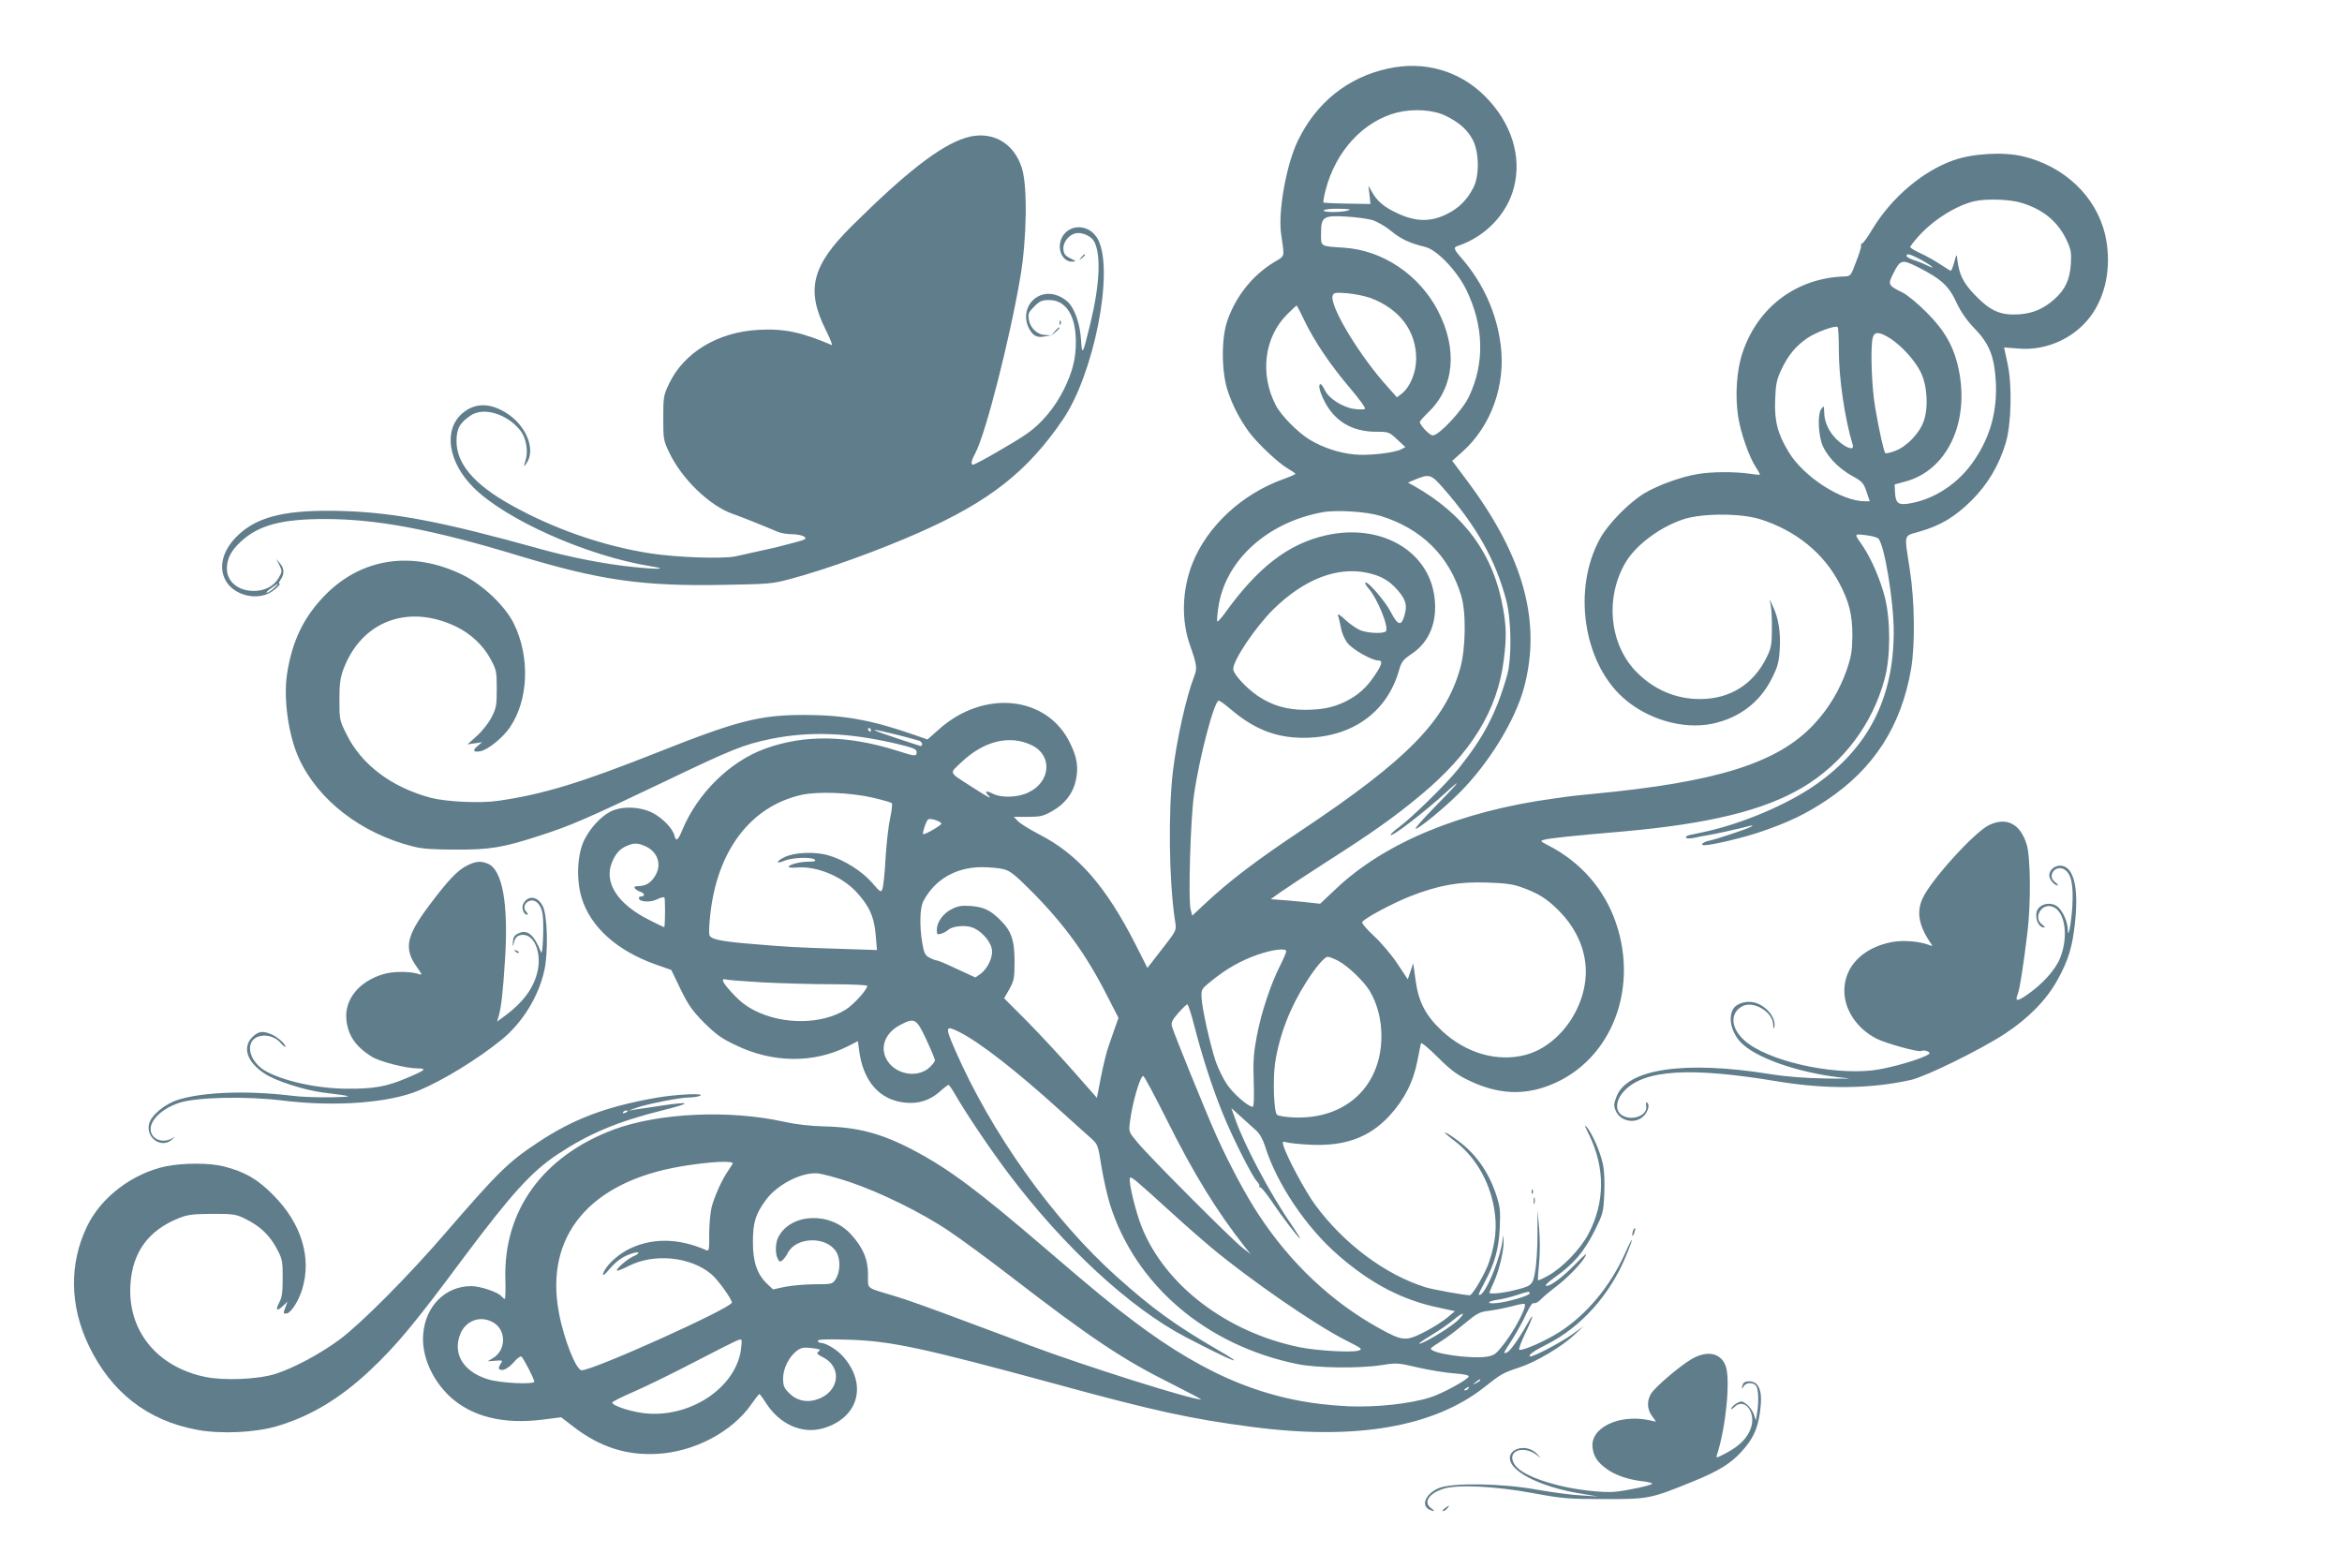
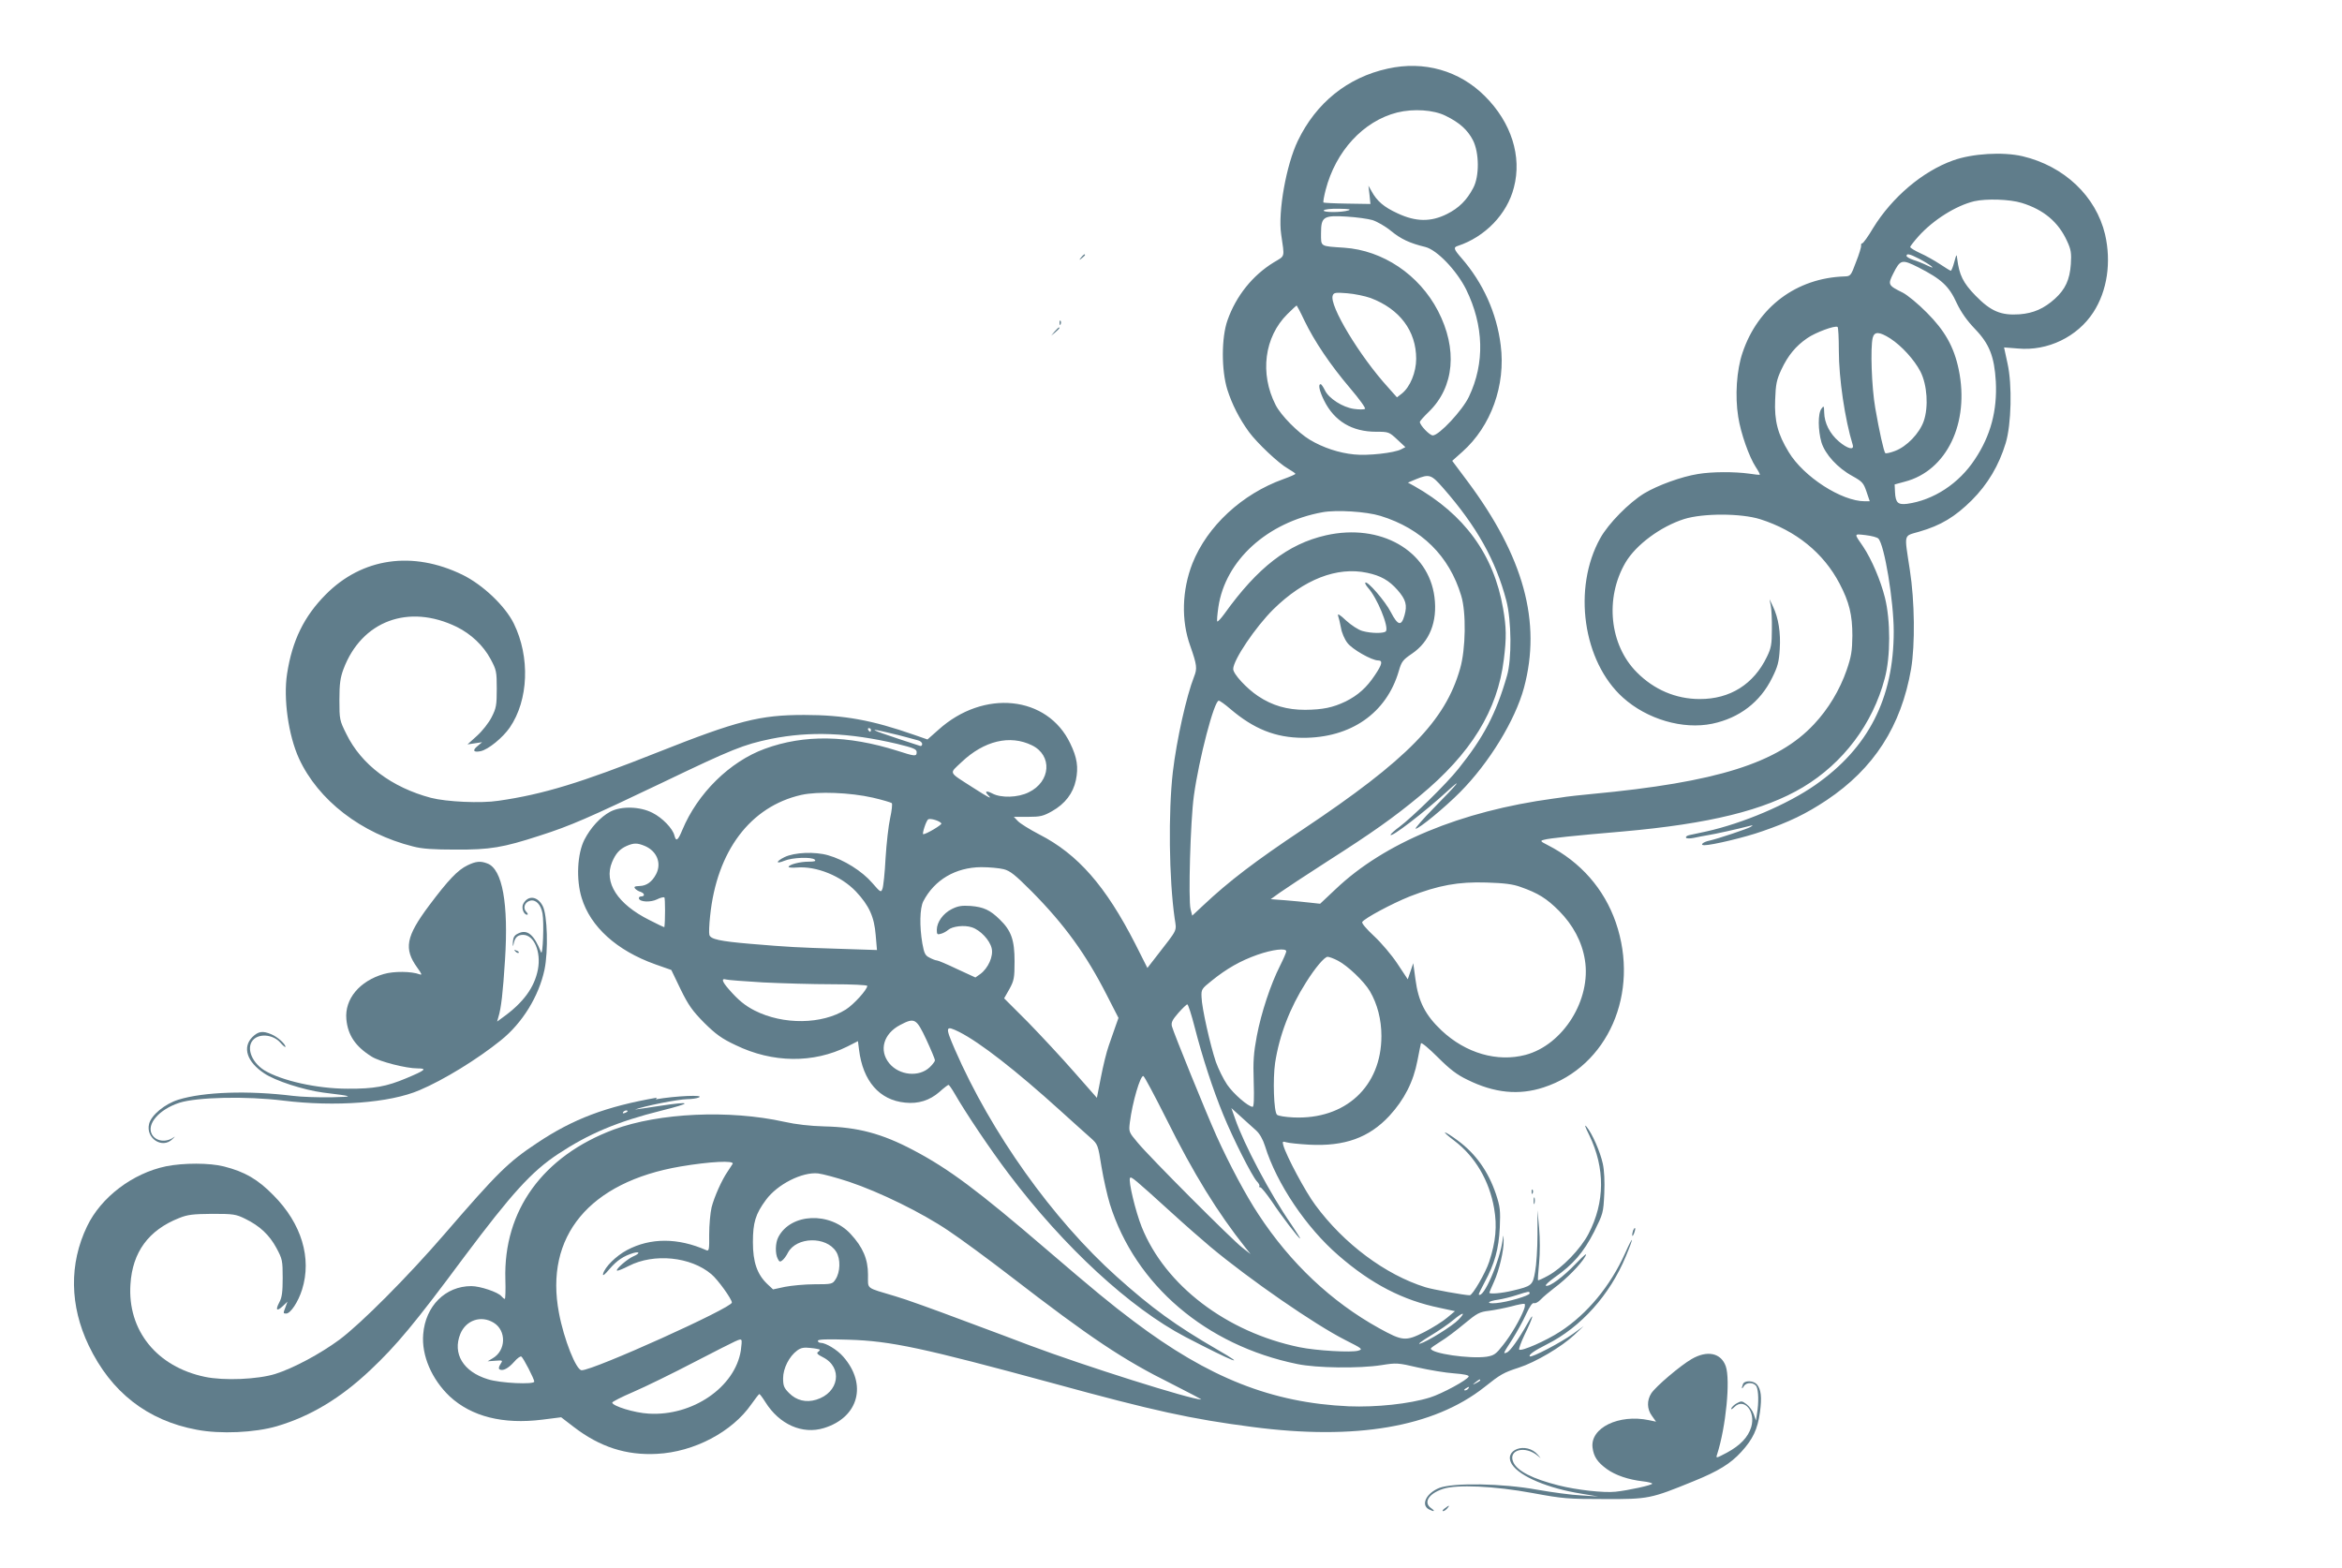
<svg xmlns="http://www.w3.org/2000/svg" version="1.0" width="1280pt" height="857pt" viewBox="0 0 1280 857" preserveAspectRatio="xMidYMid meet">
  <g transform="translate(0,857) scale(0.1,-0.1)" fill="#607d8b" stroke="none">
    <path d="M7585 8195 c-220 -48 -392 -187 -492 -395 -63 -131 -109 -387 -91 -510 19 -132 23 -116 -40 -154 -116 -71 -206 -183 -253 -316 -34 -95 -34 -274 -1 -380 26 -81 65 -158 118 -231 44 -60 162 -172 214 -201 22 -13 40 -25 40 -28 0 -3 -30 -16 -66 -29 -226 -81 -416 -257 -497 -461 -57 -146 -62 -311 -12 -450 37 -105 39 -124 21 -169 -42 -107 -95 -344 -116 -521 -25 -220 -21 -583 10 -800 11 -73 19 -54 -97 -204 l-52 -67 -66 131 c-162 317 -314 491 -525 599 -52 27 -105 60 -117 73 l-22 23 77 0 c68 0 84 4 132 31 71 40 115 98 130 169 15 71 7 124 -31 202 -125 261 -473 297 -720 74 l-60 -53 -72 25 c-231 81 -385 109 -602 109 -242 0 -364 -31 -800 -204 -418 -166 -626 -230 -870 -265 -96 -15 -285 -6 -370 16 -214 57 -380 181 -462 349 -37 74 -38 79 -38 186 0 89 5 122 22 168 99 264 356 360 620 231 78 -39 144 -101 184 -175 32 -60 34 -68 34 -163 0 -90 -3 -106 -28 -155 -15 -30 -51 -76 -80 -102 l-52 -47 40 6 40 6 -25 -21 c-30 -24 -22 -36 17 -28 42 9 121 74 159 129 103 150 112 386 22 569 -48 97 -170 212 -280 266 -273 133 -549 93 -748 -108 -118 -119 -183 -251 -211 -433 -21 -135 7 -336 65 -463 105 -228 340 -410 624 -481 49 -13 111 -17 232 -17 188 -1 259 11 459 76 169 54 269 98 671 290 383 184 444 208 593 239 214 43 425 35 690 -27 90 -22 107 -29 107 -45 0 -25 -9 -24 -105 7 -272 86 -510 90 -725 11 -192 -70 -368 -244 -451 -444 -24 -58 -34 -65 -43 -30 -9 38 -66 97 -120 124 -68 35 -171 38 -231 6 -54 -29 -107 -87 -141 -153 -39 -77 -46 -217 -15 -318 48 -158 192 -288 402 -363 l88 -31 51 -106 c43 -88 65 -118 129 -183 63 -62 95 -86 172 -122 202 -98 425 -100 611 -7 l57 29 6 -47 c21 -171 111 -275 251 -289 73 -8 135 12 188 58 24 22 47 39 50 39 3 0 18 -21 33 -47 62 -108 196 -307 295 -438 303 -402 665 -735 967 -893 261 -136 351 -171 174 -69 -228 132 -357 226 -549 398 -351 315 -687 787 -885 1242 -55 127 -53 134 24 96 114 -58 308 -209 550 -428 71 -64 146 -132 168 -151 39 -35 40 -37 59 -157 11 -67 32 -159 46 -205 139 -442 525 -772 1024 -874 105 -22 339 -25 460 -6 82 13 89 13 200 -13 62 -14 152 -29 197 -32 54 -4 82 -10 80 -17 -5 -18 -147 -95 -212 -115 -112 -35 -294 -54 -444 -48 -420 19 -764 155 -1175 465 -125 94 -216 169 -476 392 -375 322 -534 441 -728 543 -172 91 -304 126 -488 130 -76 2 -155 11 -217 25 -301 67 -686 49 -932 -42 -388 -145 -604 -443 -593 -819 2 -59 0 -107 -3 -107 -4 0 -12 7 -19 15 -18 22 -116 55 -164 55 -142 0 -251 -109 -263 -263 -10 -116 47 -247 145 -340 119 -110 291 -154 506 -127 l103 13 69 -53 c142 -109 286 -156 454 -147 203 10 412 120 517 272 21 30 40 54 43 55 3 0 18 -20 33 -44 77 -123 203 -178 320 -142 190 58 239 239 105 391 -32 37 -95 75 -123 75 -8 0 -15 5 -15 11 0 8 47 10 168 6 232 -7 406 -45 1117 -238 555 -152 753 -195 1090 -239 564 -74 990 -1 1267 217 89 71 105 80 188 107 91 29 235 114 304 179 l51 48 -58 -42 c-65 -47 -227 -132 -236 -123 -8 8 24 31 94 66 185 93 344 270 431 481 46 110 43 122 -4 17 -81 -180 -207 -332 -354 -428 -80 -52 -213 -110 -225 -99 -3 4 10 40 29 80 47 95 58 138 16 62 -47 -84 -95 -152 -113 -158 -22 -9 -20 -6 31 73 25 40 59 101 75 137 20 43 34 63 43 60 8 -3 24 6 37 20 13 14 47 42 74 63 65 48 145 129 169 172 13 23 -2 12 -50 -38 -72 -75 -145 -129 -165 -122 -6 2 15 22 47 45 102 71 159 138 216 249 50 101 51 104 56 209 3 67 0 128 -8 164 -14 65 -58 165 -88 201 -14 17 -10 3 14 -45 87 -180 86 -366 -4 -539 -43 -83 -145 -188 -221 -229 -29 -16 -54 -27 -55 -25 -2 1 1 44 6 95 5 54 5 132 0 190 l-9 98 0 -135 c0 -74 -6 -165 -13 -201 -13 -75 -18 -79 -124 -104 -57 -14 -126 -20 -126 -11 0 2 11 28 25 59 29 63 55 175 53 227 -1 33 -1 34 -5 5 -16 -120 -106 -326 -131 -301 -1 2 13 32 32 67 55 102 77 180 83 299 4 94 2 113 -21 183 -42 124 -110 220 -209 293 -32 24 -64 44 -69 44 -6 0 17 -20 50 -45 114 -86 192 -219 218 -370 17 -98 9 -182 -27 -292 -20 -61 -91 -183 -106 -183 -29 0 -206 32 -243 44 -218 68 -445 237 -601 449 -54 72 -158 267 -175 326 -6 22 -4 23 17 17 13 -4 70 -10 125 -13 193 -10 326 38 437 157 82 89 132 187 154 303 9 45 17 87 19 94 2 7 43 -27 91 -75 67 -67 106 -97 163 -124 147 -73 282 -86 416 -42 352 114 528 516 395 902 -64 184 -193 331 -371 422 -43 22 -44 24 -20 30 28 8 160 22 430 45 473 42 773 116 984 242 220 132 381 345 447 595 32 118 32 317 1 441 -24 96 -73 210 -119 279 -51 74 -52 70 13 63 33 -4 64 -12 70 -19 33 -33 84 -341 84 -508 0 -365 -139 -637 -429 -839 -152 -106 -394 -209 -596 -254 -38 -8 -80 -17 -93 -20 -13 -3 -20 -9 -17 -14 2 -5 22 -5 42 -1 21 5 56 11 78 15 34 5 165 34 230 51 17 4 18 4 3 -6 -19 -11 -177 -64 -225 -75 -35 -7 -55 -25 -28 -25 42 0 223 43 316 76 148 51 239 95 352 170 259 173 408 405 462 718 22 132 20 369 -7 541 -31 204 -36 183 52 209 118 34 195 81 286 171 88 88 149 191 186 313 31 102 36 319 10 435 l-19 88 76 -6 c163 -15 325 64 412 198 76 117 99 274 64 426 -50 209 -223 373 -451 427 -107 25 -275 15 -380 -23 -167 -60 -333 -201 -437 -370 -27 -46 -54 -83 -59 -83 -5 0 -8 -6 -6 -12 1 -7 -11 -48 -28 -90 -28 -76 -30 -78 -64 -79 -261 -9 -472 -166 -556 -416 -33 -96 -42 -238 -24 -351 14 -91 60 -220 96 -275 14 -21 24 -40 22 -42 -2 -1 -28 1 -58 6 -79 11 -204 11 -280 -2 -89 -14 -219 -61 -294 -106 -83 -51 -195 -164 -240 -245 -152 -273 -95 -674 124 -871 132 -119 328 -176 488 -143 148 31 262 118 327 250 31 62 38 88 42 158 6 90 -7 170 -37 233 l-19 40 7 -35 c4 -19 7 -78 6 -130 0 -82 -4 -103 -27 -150 -72 -150 -202 -232 -368 -231 -129 0 -249 51 -343 146 -149 149 -176 405 -62 600 57 97 192 197 321 238 103 32 309 32 415 -1 195 -62 346 -184 434 -352 53 -101 70 -171 70 -285 -1 -84 -6 -114 -31 -187 -38 -110 -101 -214 -178 -296 -198 -213 -532 -318 -1215 -382 -63 -6 -126 -13 -139 -15 -13 -2 -45 -7 -70 -10 -508 -69 -925 -242 -1191 -495 l-85 -80 -55 6 c-30 4 -91 9 -135 13 l-80 6 50 36 c28 20 145 97 260 171 243 155 363 240 504 357 281 232 426 468 460 746 15 120 14 176 -4 279 -51 295 -212 515 -487 670 l-33 18 45 19 c72 29 82 26 147 -48 184 -210 288 -396 346 -617 28 -108 30 -321 3 -411 -60 -208 -128 -336 -265 -507 -65 -82 -251 -264 -323 -318 -26 -19 -48 -39 -48 -43 0 -19 187 125 310 238 92 84 56 40 -74 -92 -61 -62 -105 -113 -99 -113 19 0 161 117 243 200 159 160 301 393 349 570 97 360 -1 717 -309 1130 l-83 111 56 50 c156 139 237 363 209 582 -22 176 -96 340 -214 476 -43 49 -46 59 -20 67 148 49 269 173 306 319 45 170 -14 356 -159 500 -139 139 -332 194 -530 150z m316 -258 c76 -37 120 -77 149 -133 35 -68 36 -198 2 -261 -35 -67 -78 -110 -144 -143 -88 -44 -170 -43 -270 4 -74 34 -112 66 -142 121 l-17 30 6 -50 5 -50 -126 2 c-70 1 -128 4 -131 6 -2 3 3 33 12 68 55 213 206 377 391 424 89 22 199 15 265 -18z m3148 -476 c121 -37 201 -105 248 -208 22 -47 25 -66 21 -127 -6 -85 -30 -137 -87 -189 -60 -54 -117 -79 -193 -85 -102 -7 -157 16 -241 102 -68 70 -89 113 -100 201 -3 28 -4 27 -16 -17 -7 -27 -16 -48 -19 -48 -3 0 -29 16 -59 36 -29 19 -78 47 -108 60 -30 14 -55 29 -55 34 0 4 21 31 46 59 80 89 204 167 304 191 66 15 195 11 259 -9z m-3679 -41 c-37 -12 -142 -12 -135 0 3 6 41 10 83 9 54 -1 69 -3 52 -9z m131 -53 c25 -8 71 -34 101 -59 55 -45 102 -67 188 -88 64 -16 171 -128 223 -232 97 -198 103 -403 15 -587 -35 -74 -163 -211 -197 -211 -18 0 -71 56 -71 74 0 4 22 29 49 55 140 136 158 344 50 552 -103 198 -302 331 -513 345 -133 9 -126 4 -126 79 0 90 13 99 141 91 52 -3 116 -12 140 -19z m2987 -211 c63 -33 103 -65 47 -38 -22 11 -57 25 -77 31 -21 7 -38 17 -38 22 0 15 17 11 68 -15z m-4 -47 c127 -65 168 -102 211 -197 24 -50 55 -94 99 -140 79 -82 106 -151 114 -288 8 -158 -28 -295 -114 -424 -87 -133 -226 -224 -371 -244 -50 -6 -63 6 -66 64 l-2 42 55 15 c230 59 356 322 295 614 -26 124 -76 212 -174 310 -47 48 -106 96 -131 109 -81 40 -83 44 -53 104 39 78 47 80 137 35z m-2993 -168 c159 -60 249 -180 249 -332 0 -74 -33 -154 -78 -190 l-27 -21 -48 54 c-156 171 -324 450 -303 503 6 16 16 17 79 12 39 -3 97 -15 128 -26z m-362 -123 c55 -114 142 -243 250 -370 52 -61 87 -110 81 -113 -6 -4 -33 -4 -61 0 -61 9 -137 57 -158 102 -9 18 -19 33 -23 33 -15 0 -7 -37 19 -90 56 -112 152 -170 284 -170 68 0 71 -1 115 -42 l45 -42 -23 -12 c-38 -20 -184 -36 -257 -28 -83 8 -170 37 -242 80 -65 39 -158 133 -187 190 -88 172 -62 372 64 497 26 26 49 47 51 47 1 0 21 -37 42 -82z m2921 -164 c0 -152 33 -376 76 -516 9 -31 -29 -21 -76 19 -50 43 -79 101 -80 158 -1 37 -2 39 -15 21 -20 -26 -19 -118 0 -184 20 -65 88 -140 169 -184 54 -30 61 -38 77 -85 l18 -53 -27 0 c-127 0 -335 134 -416 269 -60 98 -79 171 -74 286 3 86 8 109 34 165 36 77 79 129 142 172 45 31 150 70 165 61 4 -2 7 -60 7 -129z m281 66 c63 -41 131 -116 165 -181 37 -73 45 -193 18 -271 -24 -68 -93 -139 -157 -163 -26 -10 -50 -15 -53 -12 -8 8 -33 119 -55 247 -20 115 -27 329 -14 383 9 36 36 35 96 -3z m-2786 -970 c224 -69 376 -219 441 -436 28 -90 25 -293 -6 -399 -81 -285 -288 -497 -860 -879 -258 -172 -404 -283 -544 -415 l-60 -56 -9 35 c-13 50 -1 483 18 620 28 203 111 520 136 520 6 0 34 -20 63 -45 129 -110 247 -157 396 -158 263 -1 458 135 525 365 15 52 22 61 72 95 96 65 140 174 123 309 -32 255 -295 405 -593 338 -207 -47 -373 -175 -555 -429 -19 -26 -36 -44 -39 -42 -3 3 0 38 6 79 38 255 267 463 569 518 76 14 239 4 317 -20z m-73 -311 c75 -16 119 -41 166 -94 46 -53 54 -82 38 -139 -17 -60 -36 -56 -74 17 -31 61 -129 174 -140 162 -3 -3 4 -15 15 -28 49 -54 114 -211 98 -237 -8 -13 -80 -13 -129 1 -22 6 -60 31 -89 57 -33 32 -48 40 -44 27 4 -11 11 -41 16 -67 4 -26 20 -63 35 -82 26 -35 133 -96 168 -96 27 0 22 -22 -18 -81 -45 -68 -93 -110 -159 -143 -71 -34 -125 -45 -222 -46 -99 0 -179 23 -257 75 -63 42 -136 121 -136 148 0 49 121 229 220 327 166 163 347 234 512 199z m-2712 -859 c0 -5 -2 -10 -4 -10 -3 0 -8 5 -11 10 -3 6 -1 10 4 10 6 0 11 -4 11 -10z m95 -15 c33 -7 78 -19 100 -25 22 -6 50 -14 63 -17 12 -3 22 -12 22 -20 0 -8 -6 -13 -12 -10 -7 2 -58 19 -113 37 -158 52 -177 63 -60 35z m785 -69 c113 -55 103 -199 -18 -257 -58 -29 -151 -32 -199 -6 -33 17 -44 12 -21 -11 23 -23 1 -12 -83 42 -140 90 -132 75 -64 140 123 117 265 151 385 92z m-870 -286 c52 -12 99 -26 104 -30 4 -4 0 -41 -9 -82 -9 -40 -20 -138 -25 -218 -4 -80 -12 -155 -17 -168 -8 -22 -11 -20 -56 32 -55 64 -155 127 -241 151 -73 21 -184 16 -238 -10 -49 -24 -49 -40 -1 -20 43 18 150 22 166 6 8 -8 -1 -11 -35 -11 -46 0 -108 -16 -108 -29 0 -3 20 -5 44 -3 108 9 243 -46 324 -131 72 -77 100 -138 108 -238 l7 -82 -214 7 c-220 7 -266 9 -479 27 -164 14 -217 25 -223 49 -3 10 -1 56 4 102 36 356 220 600 499 663 90 20 267 13 390 -15z m375 -141 c5 -7 -83 -59 -99 -59 -8 0 16 75 27 81 11 8 64 -8 72 -22z m-1621 -123 c66 -28 93 -94 62 -154 -22 -42 -52 -64 -90 -65 -27 -1 -33 -4 -25 -14 6 -7 19 -15 30 -18 23 -8 25 -25 3 -25 -9 0 -14 -6 -12 -12 7 -19 64 -21 99 -4 17 9 35 13 40 11 5 -4 5 -133 0 -163 -1 -1 -38 16 -82 39 -174 87 -250 205 -204 316 20 48 42 72 80 89 39 17 58 17 99 0z m1961 -127 c36 -9 62 -30 154 -122 180 -182 297 -344 411 -568 l63 -123 -16 -45 c-9 -25 -25 -73 -37 -106 -12 -33 -31 -111 -43 -173 l-22 -113 -125 142 c-69 79 -183 201 -253 273 l-129 129 29 51 c25 46 28 60 28 151 0 117 -18 168 -81 229 -53 52 -88 68 -159 74 -49 3 -69 0 -103 -17 -48 -24 -82 -72 -82 -114 0 -25 3 -27 23 -21 12 3 30 13 39 21 23 20 89 28 130 14 46 -15 98 -70 108 -115 10 -43 -19 -108 -62 -140 l-27 -19 -100 46 c-54 26 -104 47 -110 47 -7 0 -25 7 -40 15 -25 12 -30 24 -40 78 -16 94 -14 192 5 230 61 118 177 186 317 187 43 0 98 -5 122 -11z m2825 -97 c97 -34 143 -63 211 -131 76 -77 125 -168 141 -267 36 -217 -118 -465 -324 -520 -155 -41 -327 9 -459 133 -89 84 -127 158 -143 280 l-12 88 -15 -44 -15 -44 -57 86 c-31 47 -89 115 -128 151 -39 36 -68 70 -64 76 13 21 163 101 260 140 157 61 265 81 420 76 97 -3 144 -9 185 -24z m-1280 -352 c0 -6 -15 -41 -34 -79 -51 -100 -103 -257 -127 -384 -17 -91 -21 -137 -17 -249 3 -94 1 -138 -6 -138 -24 1 -104 70 -139 121 -21 31 -48 86 -62 125 -30 89 -77 296 -78 353 -2 43 0 46 55 90 83 67 157 109 250 142 83 29 158 38 158 19z m282 -51 c54 -28 143 -113 175 -167 41 -70 63 -155 63 -245 0 -276 -197 -458 -481 -445 -43 2 -83 8 -90 15 -17 17 -23 194 -10 283 23 151 81 302 169 440 50 80 101 140 118 140 8 0 33 -9 56 -21z m-3142 -119 c102 -5 272 -10 378 -10 105 0 192 -4 192 -9 0 -20 -73 -101 -117 -129 -130 -82 -342 -85 -498 -6 -53 27 -90 57 -142 117 -37 42 -42 61 -15 53 9 -3 100 -10 202 -16z m2360 -247 c41 -160 98 -336 156 -477 54 -132 156 -333 183 -363 11 -11 17 -24 14 -27 -4 -3 -1 -6 5 -6 6 0 34 -35 63 -77 53 -80 147 -203 155 -203 2 0 -20 35 -49 78 -114 164 -258 436 -307 578 l-20 57 53 -48 c28 -26 66 -59 82 -74 19 -17 37 -48 49 -86 63 -204 225 -445 401 -597 179 -156 353 -246 554 -287 l83 -18 -42 -35 c-23 -20 -79 -55 -125 -79 -103 -52 -119 -50 -248 21 -260 144 -484 355 -659 622 -67 101 -159 273 -229 428 -60 134 -234 563 -244 600 -5 21 2 35 35 73 23 26 45 47 49 47 5 0 23 -57 41 -127z m-1467 -66 c26 -56 47 -107 47 -113 0 -5 -13 -23 -29 -38 -58 -55 -166 -45 -221 22 -57 70 -32 161 59 209 80 42 89 37 144 -80z m1311 -432 c150 -302 280 -512 433 -705 l28 -35 -45 35 c-56 43 -506 494 -572 574 -49 58 -49 60 -43 110 14 112 58 260 74 254 6 -2 61 -106 125 -233z m-2370 -247 c-4 -7 -16 -25 -26 -40 -33 -47 -75 -142 -89 -198 -7 -30 -13 -97 -13 -148 1 -81 -1 -92 -15 -86 -156 69 -306 69 -434 1 -60 -32 -121 -92 -131 -130 -3 -14 8 -6 35 26 41 48 78 72 131 88 37 10 36 -3 -2 -19 -33 -15 -96 -70 -88 -77 3 -3 31 8 64 25 138 71 339 51 452 -45 35 -29 112 -136 112 -155 0 -29 -755 -370 -821 -370 -30 0 -97 169 -124 313 -80 419 166 716 665 801 160 27 296 34 284 14z m637 -98 c167 -56 398 -169 544 -268 66 -44 217 -155 335 -246 442 -341 619 -459 885 -591 93 -47 165 -85 160 -85 -59 1 -633 182 -940 297 -44 17 -206 78 -360 135 -154 58 -320 118 -370 132 -169 51 -150 36 -151 119 0 84 -28 150 -95 222 -113 123 -327 114 -395 -17 -17 -32 -18 -91 -3 -119 8 -17 13 -18 25 -8 9 7 22 25 30 41 46 88 210 92 264 6 25 -39 23 -112 -4 -152 -16 -25 -21 -26 -114 -26 -53 0 -126 -7 -162 -14 l-65 -14 -32 30 c-55 53 -78 119 -78 228 0 107 14 154 71 231 62 85 198 154 285 145 25 -3 101 -23 170 -46z m1766 -172 c70 -64 164 -146 208 -183 213 -178 570 -425 738 -510 93 -47 97 -50 70 -58 -38 -11 -229 0 -321 19 -398 82 -734 338 -862 657 -34 85 -74 252 -64 268 6 10 22 -3 231 -193z m1953 -438 c0 -12 -121 -48 -183 -53 -59 -5 -48 11 13 19 25 4 70 15 100 25 66 21 70 22 70 9z m-31 -88 c-20 -53 -70 -139 -114 -194 -39 -50 -49 -57 -90 -64 -92 -13 -306 18 -305 45 0 3 24 20 53 38 29 17 87 61 130 97 70 58 83 65 135 71 31 4 86 15 122 24 36 10 68 16 72 14 4 -2 3 -16 -3 -31z m-357 -55 c-35 -36 -172 -121 -212 -132 -14 -4 12 16 57 43 45 27 102 66 125 86 54 45 72 47 30 3z m-5274 -17 c71 -43 68 -153 -6 -195 l-27 -16 42 3 c42 3 42 3 28 -19 -9 -14 -11 -24 -5 -28 18 -11 48 5 80 41 16 19 34 32 39 29 11 -6 71 -123 71 -137 0 -17 -186 -9 -254 13 -134 41 -194 140 -150 248 31 75 113 103 182 61z m1354 -95 c3 -3 1 -28 -3 -57 -32 -201 -265 -360 -504 -345 -77 4 -196 41 -199 60 0 5 51 31 114 58 63 27 219 103 345 169 241 124 239 123 247 115z m428 -52 c2 -2 -2 -8 -9 -13 -10 -6 -3 -14 27 -29 110 -56 88 -194 -37 -232 -56 -17 -108 -4 -148 36 -28 28 -33 40 -33 81 0 54 33 120 77 152 20 15 37 18 72 14 25 -2 48 -7 51 -9z m3610 -168 c0 -2 -10 -9 -22 -15 -22 -11 -22 -10 -4 4 21 17 26 19 26 11z m-65 -45 c-3 -5 -12 -10 -18 -10 -7 0 -6 4 3 10 19 12 23 12 15 0z" />
-     <path d="M5275 7816 c-139 -44 -327 -191 -620 -482 -219 -217 -251 -348 -142 -567 24 -48 39 -86 33 -83 -167 71 -262 91 -401 83 -222 -12 -407 -124 -488 -294 -31 -65 -32 -74 -32 -188 0 -115 1 -123 33 -189 68 -144 222 -292 347 -335 39 -13 176 -68 243 -97 18 -8 54 -14 80 -14 27 0 56 -6 67 -13 16 -13 10 -16 -62 -35 -43 -12 -119 -31 -169 -41 -49 -11 -114 -25 -144 -32 -68 -15 -322 -6 -464 16 -261 40 -535 136 -769 268 -197 111 -291 222 -292 344 0 69 17 101 76 141 70 49 199 11 272 -80 34 -43 46 -116 28 -170 -10 -30 -9 -31 4 -14 57 75 2 213 -113 282 -90 54 -169 52 -237 -7 -102 -90 -76 -264 61 -402 176 -177 620 -375 969 -432 102 -16 46 -19 -96 -4 -151 15 -344 53 -509 99 -530 148 -796 199 -1085 207 -290 8 -448 -27 -556 -125 -94 -84 -121 -189 -69 -266 45 -66 146 -95 223 -62 30 12 79 56 63 56 -4 0 0 10 8 22 21 30 20 61 -4 89 l-20 24 17 -34 c16 -33 15 -36 -4 -70 -26 -45 -75 -71 -136 -71 -86 0 -147 51 -147 122 0 54 23 99 77 148 96 89 221 123 458 123 285 0 589 -57 1065 -202 442 -133 670 -166 1110 -158 249 4 271 6 365 31 203 54 487 157 713 257 381 169 590 334 782 617 168 248 278 801 194 977 -50 107 -195 93 -211 -20 -6 -50 24 -95 65 -95 26 0 26 1 -8 18 -27 13 -36 24 -38 48 -4 38 28 80 67 89 34 7 85 -15 101 -45 38 -71 31 -234 -20 -445 -43 -178 -46 -183 -52 -89 -6 87 -35 168 -71 203 -40 37 -93 53 -137 41 -82 -22 -117 -115 -73 -191 21 -36 42 -46 83 -38 l35 6 -32 2 c-44 1 -82 38 -90 83 -5 33 -2 41 30 73 30 30 42 35 81 35 92 0 146 -85 146 -229 0 -92 -18 -163 -65 -259 -49 -99 -123 -188 -203 -243 -67 -47 -280 -169 -294 -169 -14 0 -9 24 13 64 56 105 188 622 246 964 35 208 39 490 9 590 -44 145 -170 213 -311 168z m-3778 -2461 c-15 -14 -33 -25 -39 -25 -6 0 4 11 23 24 44 32 51 32 16 1z" />
    <path d="M5909 7163 c-13 -16 -12 -17 4 -4 9 7 17 15 17 17 0 8 -8 3 -21 -13z" />
    <path d="M5791 6804 c0 -11 3 -14 6 -6 3 7 2 16 -1 19 -3 4 -6 -2 -5 -13z" />
    <path d="M5764 6758 l-19 -23 23 19 c21 18 27 26 19 26 -2 0 -12 -10 -23 -22z" />
-     <path d="M10871 4060 c-77 -36 -311 -293 -361 -396 -36 -74 -25 -147 35 -239 20 -29 20 -29 0 -21 -55 21 -140 28 -203 17 -160 -30 -262 -133 -262 -267 0 -104 70 -208 177 -262 49 -25 230 -75 243 -67 14 9 54 -5 44 -15 -27 -25 -219 -81 -312 -91 -233 -25 -573 54 -696 162 -77 68 -83 150 -15 188 60 34 168 -29 170 -100 1 -19 3 -26 6 -16 13 50 -41 119 -107 137 -46 12 -102 -5 -119 -38 -29 -54 -3 -140 56 -192 97 -86 339 -163 573 -184 25 -2 -31 -3 -125 -1 -111 2 -215 10 -301 24 -467 75 -781 29 -839 -123 -15 -39 -16 -50 -5 -76 26 -64 117 -77 160 -23 21 27 26 58 11 67 -4 3 -6 -5 -4 -18 11 -54 -81 -88 -135 -50 -37 26 -30 84 16 132 110 115 357 131 837 51 266 -44 509 -41 729 8 85 20 382 166 516 254 127 84 223 182 283 289 61 109 84 183 98 320 20 190 -7 300 -75 308 -33 4 -66 -22 -66 -53 0 -22 28 -55 46 -55 5 0 -2 9 -15 19 -46 35 6 99 54 67 36 -24 48 -84 41 -203 -7 -101 -24 -184 -25 -120 -1 37 -24 90 -50 116 -39 39 -114 20 -121 -29 -6 -41 15 -80 43 -80 6 0 1 7 -11 16 -52 36 -5 120 56 98 68 -24 89 -160 42 -279 -25 -65 -97 -145 -183 -204 -54 -37 -65 -35 -49 6 11 28 29 142 53 338 19 157 17 408 -4 478 -35 114 -109 153 -206 107z" />
    <path d="M2555 3840 c-54 -26 -105 -80 -210 -220 -127 -170 -139 -236 -64 -340 24 -33 27 -41 13 -36 -45 17 -141 18 -196 2 -133 -38 -215 -137 -205 -247 8 -87 49 -149 139 -205 43 -27 187 -64 250 -64 55 0 43 -10 -62 -54 -107 -45 -176 -58 -320 -57 -168 0 -362 44 -456 101 -74 47 -102 133 -54 172 37 30 106 20 142 -21 15 -17 28 -28 28 -23 0 16 -43 54 -76 68 -49 21 -72 17 -105 -15 -55 -56 -30 -135 65 -198 60 -41 216 -91 321 -105 172 -21 175 -23 45 -26 -69 -1 -163 2 -210 8 -243 30 -486 22 -625 -21 -74 -23 -148 -84 -160 -132 -20 -78 71 -139 127 -84 13 12 17 17 8 11 -42 -31 -99 -23 -120 16 -30 56 40 136 150 172 96 31 367 37 568 12 284 -35 582 -13 745 57 132 56 315 168 445 273 117 94 207 240 238 386 21 100 16 300 -10 348 -28 54 -80 60 -106 12 -12 -22 2 -60 21 -60 6 0 4 7 -4 15 -21 21 -10 54 21 62 31 7 58 -21 67 -70 9 -48 2 -236 -8 -212 -38 96 -75 127 -124 103 -22 -10 -28 -21 -30 -48 -1 -24 1 -27 4 -10 7 36 22 50 52 50 60 0 99 -93 81 -189 -19 -99 -80 -182 -193 -263 l-30 -22 7 25 c15 47 25 136 36 311 20 308 -14 497 -96 528 -38 15 -64 12 -109 -10z" />
    <path d="M2817 3369 c7 -7 15 -10 18 -7 3 3 -2 9 -12 12 -14 6 -15 5 -6 -5z" />
-     <path d="M3590 2570 c-276 -48 -458 -116 -655 -248 -157 -104 -215 -161 -505 -497 -203 -235 -456 -489 -575 -578 -106 -78 -252 -156 -350 -187 -96 -30 -281 -38 -385 -16 -263 55 -424 254 -407 506 11 176 99 296 266 362 47 19 76 22 181 23 116 0 129 -2 180 -27 80 -39 132 -88 171 -160 32 -60 34 -68 34 -163 0 -78 -4 -107 -18 -133 -23 -43 -15 -53 19 -21 l25 24 -10 -28 c-14 -36 -14 -37 3 -37 24 0 66 64 87 131 54 172 -3 361 -156 515 -86 88 -157 129 -271 158 -78 20 -221 20 -316 1 -183 -38 -356 -169 -432 -328 -99 -205 -95 -435 9 -652 122 -255 321 -410 590 -460 129 -25 318 -16 438 19 185 55 348 153 512 308 142 134 243 255 510 615 263 351 370 469 515 565 168 111 324 177 564 237 173 43 170 53 -9 26 -55 -8 -116 -18 -135 -20 l-35 -6 41 15 c54 20 234 56 287 57 23 0 51 4 62 9 37 16 -126 9 -235 -10z m-160 -74 c0 -2 -7 -7 -16 -10 -8 -3 -12 -2 -9 4 6 10 25 14 25 6z" />
+     <path d="M3590 2570 c-276 -48 -458 -116 -655 -248 -157 -104 -215 -161 -505 -497 -203 -235 -456 -489 -575 -578 -106 -78 -252 -156 -350 -187 -96 -30 -281 -38 -385 -16 -263 55 -424 254 -407 506 11 176 99 296 266 362 47 19 76 22 181 23 116 0 129 -2 180 -27 80 -39 132 -88 171 -160 32 -60 34 -68 34 -163 0 -78 -4 -107 -18 -133 -23 -43 -15 -53 19 -21 l25 24 -10 -28 c-14 -36 -14 -37 3 -37 24 0 66 64 87 131 54 172 -3 361 -156 515 -86 88 -157 129 -271 158 -78 20 -221 20 -316 1 -183 -38 -356 -169 -432 -328 -99 -205 -95 -435 9 -652 122 -255 321 -410 590 -460 129 -25 318 -16 438 19 185 55 348 153 512 308 142 134 243 255 510 615 263 351 370 469 515 565 168 111 324 177 564 237 173 43 170 53 -9 26 -55 -8 -116 -18 -135 -20 c54 20 234 56 287 57 23 0 51 4 62 9 37 16 -126 9 -235 -10z m-160 -74 c0 -2 -7 -7 -16 -10 -8 -3 -12 -2 -9 4 6 10 25 14 25 6z" />
    <path d="M8371 2054 c0 -11 3 -14 6 -6 3 7 2 16 -1 19 -3 4 -6 -2 -5 -13z" />
    <path d="M8382 2005 c0 -16 2 -22 5 -12 2 9 2 23 0 30 -3 6 -5 -1 -5 -18z" />
    <path d="M8926 1845 c-3 -9 -6 -22 -5 -28 0 -7 5 -1 10 12 5 13 8 26 5 28 -2 2 -6 -3 -10 -12z" />
    <path d="M9245 1141 c-62 -36 -194 -148 -220 -187 -25 -39 -24 -87 4 -124 l22 -31 -38 8 c-165 35 -323 -42 -309 -150 6 -49 27 -80 78 -117 47 -34 118 -58 196 -67 28 -3 52 -9 52 -13 0 -8 -132 -37 -201 -44 -63 -7 -215 10 -312 35 -142 36 -224 78 -246 126 -31 68 64 94 134 35 20 -17 20 -17 1 5 -64 76 -194 28 -142 -52 43 -66 198 -131 381 -160 l90 -15 -93 6 c-52 2 -160 17 -240 31 -191 35 -457 39 -535 10 -71 -28 -103 -92 -58 -117 30 -15 38 -12 13 6 -44 30 -15 79 63 105 74 26 285 16 490 -22 168 -31 194 -33 395 -33 240 -1 252 2 485 97 136 55 204 97 262 161 63 69 89 123 102 217 11 82 6 125 -17 152 -19 21 -68 23 -76 1 -9 -24 -7 -31 5 -11 13 23 56 22 69 -2 11 -22 13 -87 3 -146 l-6 -40 -12 35 c-6 18 -24 43 -39 54 -25 19 -29 19 -53 6 -15 -8 -28 -21 -31 -29 -2 -7 5 -4 17 8 53 53 118 -24 92 -110 -17 -55 -60 -100 -132 -139 -61 -32 -62 -33 -54 -9 48 150 73 406 47 481 -26 73 -101 89 -187 39z" />
    <path d="M7896 325 c-11 -8 -15 -15 -9 -15 6 0 16 7 23 15 16 19 11 19 -14 0z" />
  </g>
</svg>